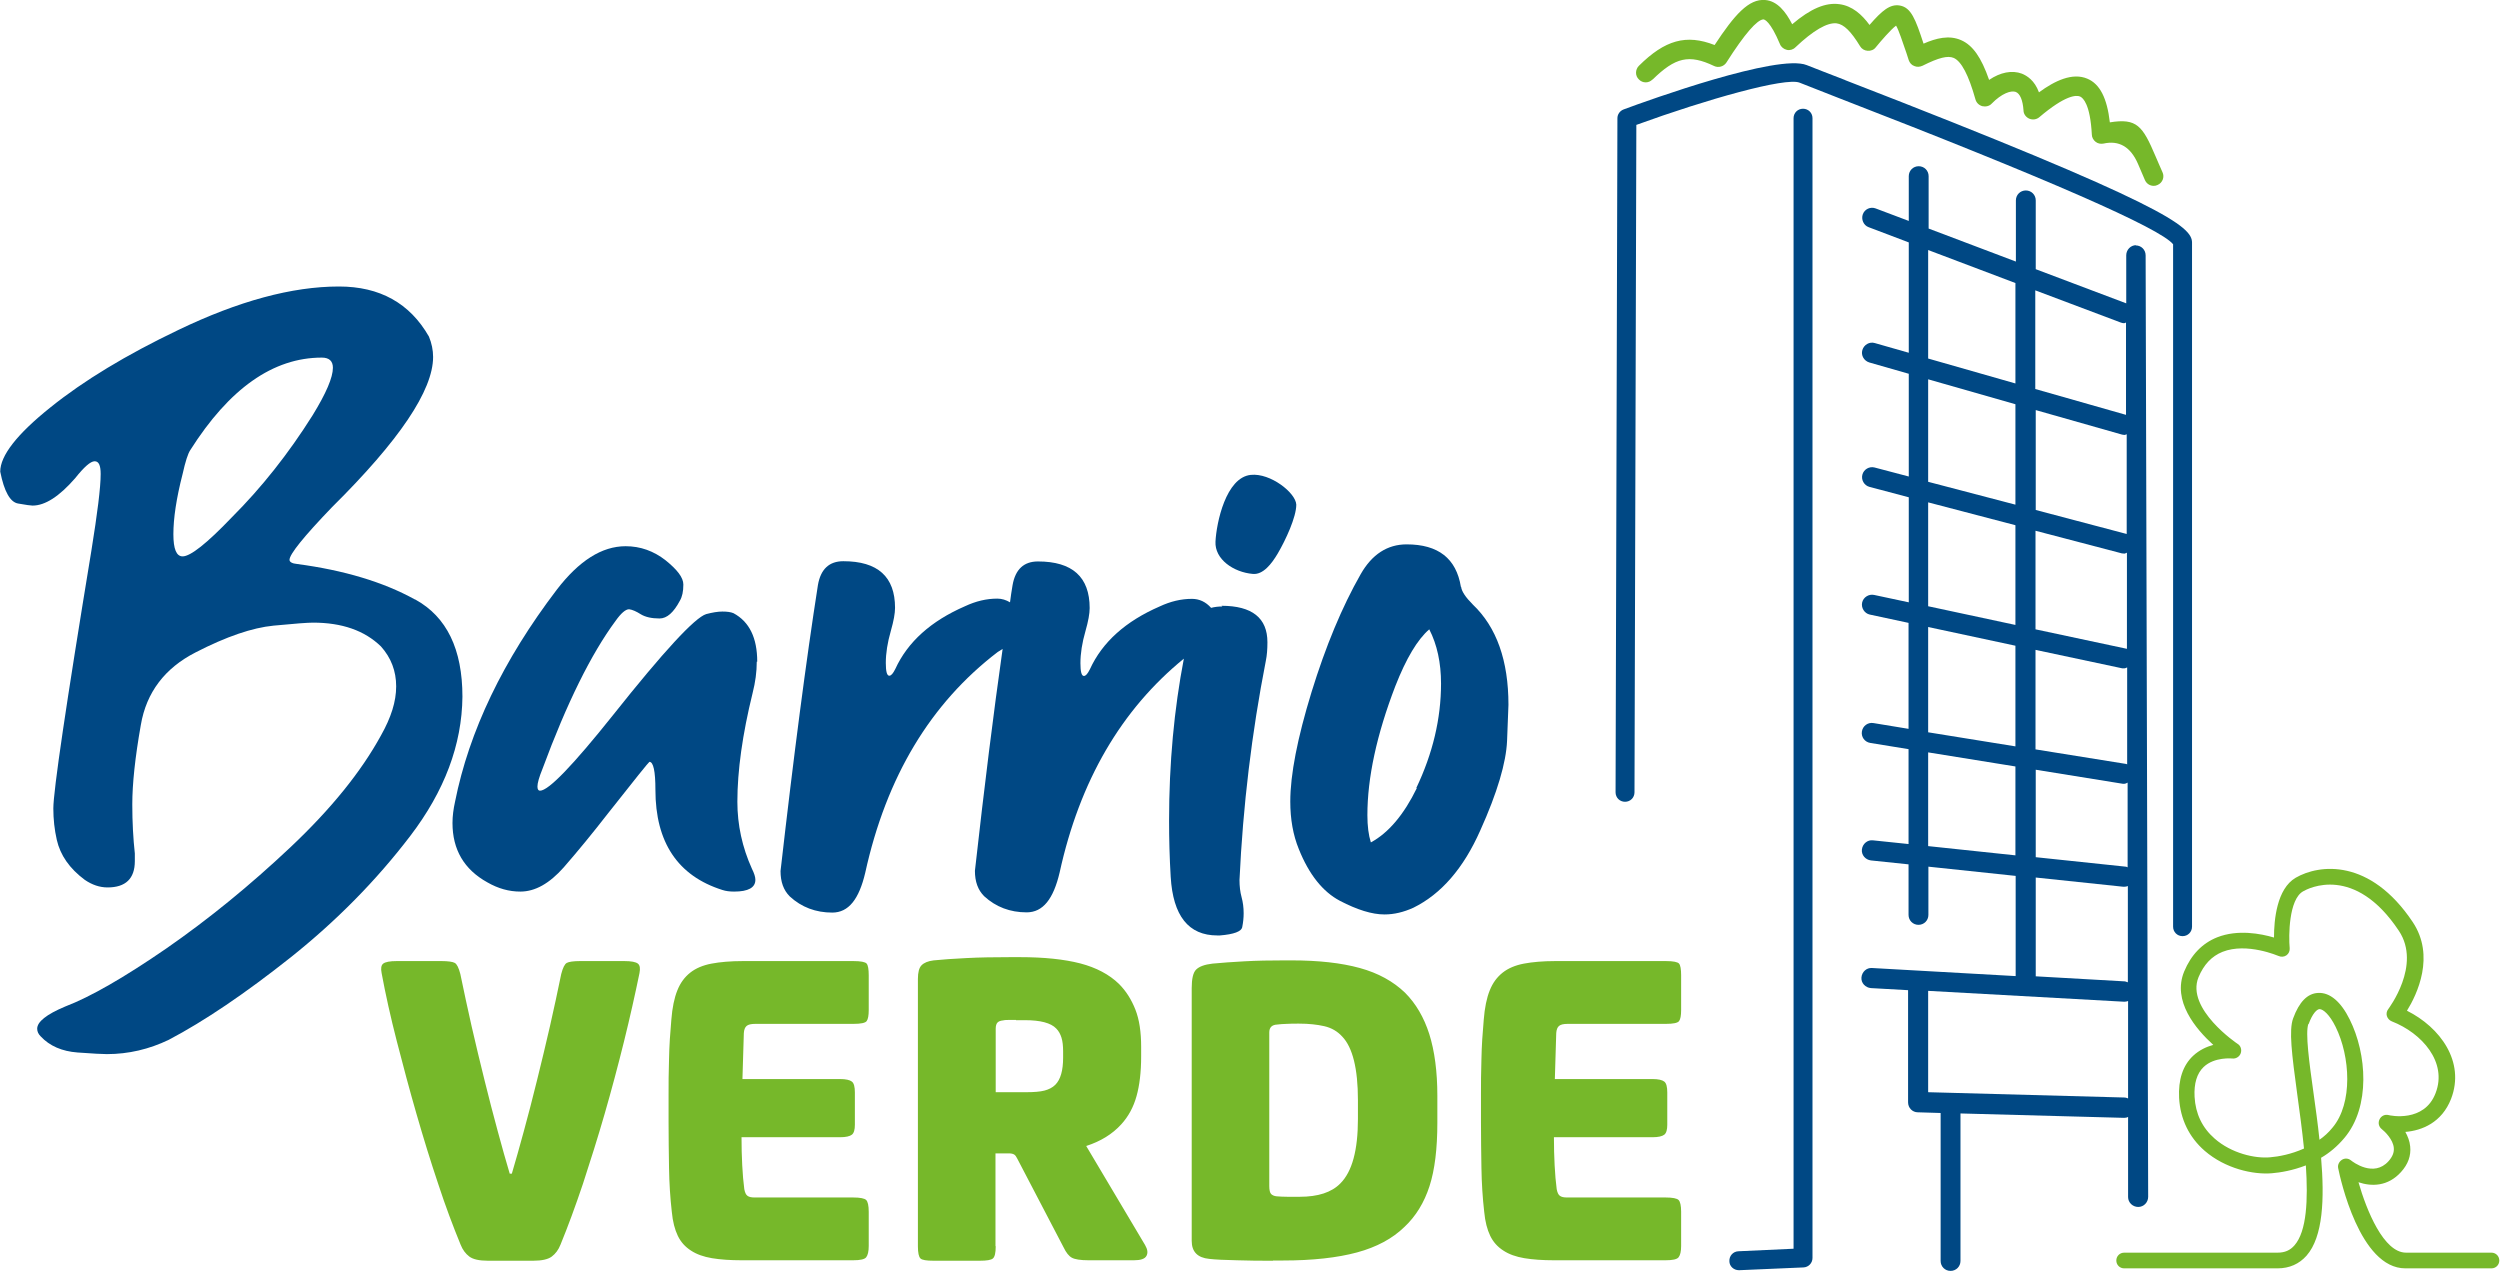
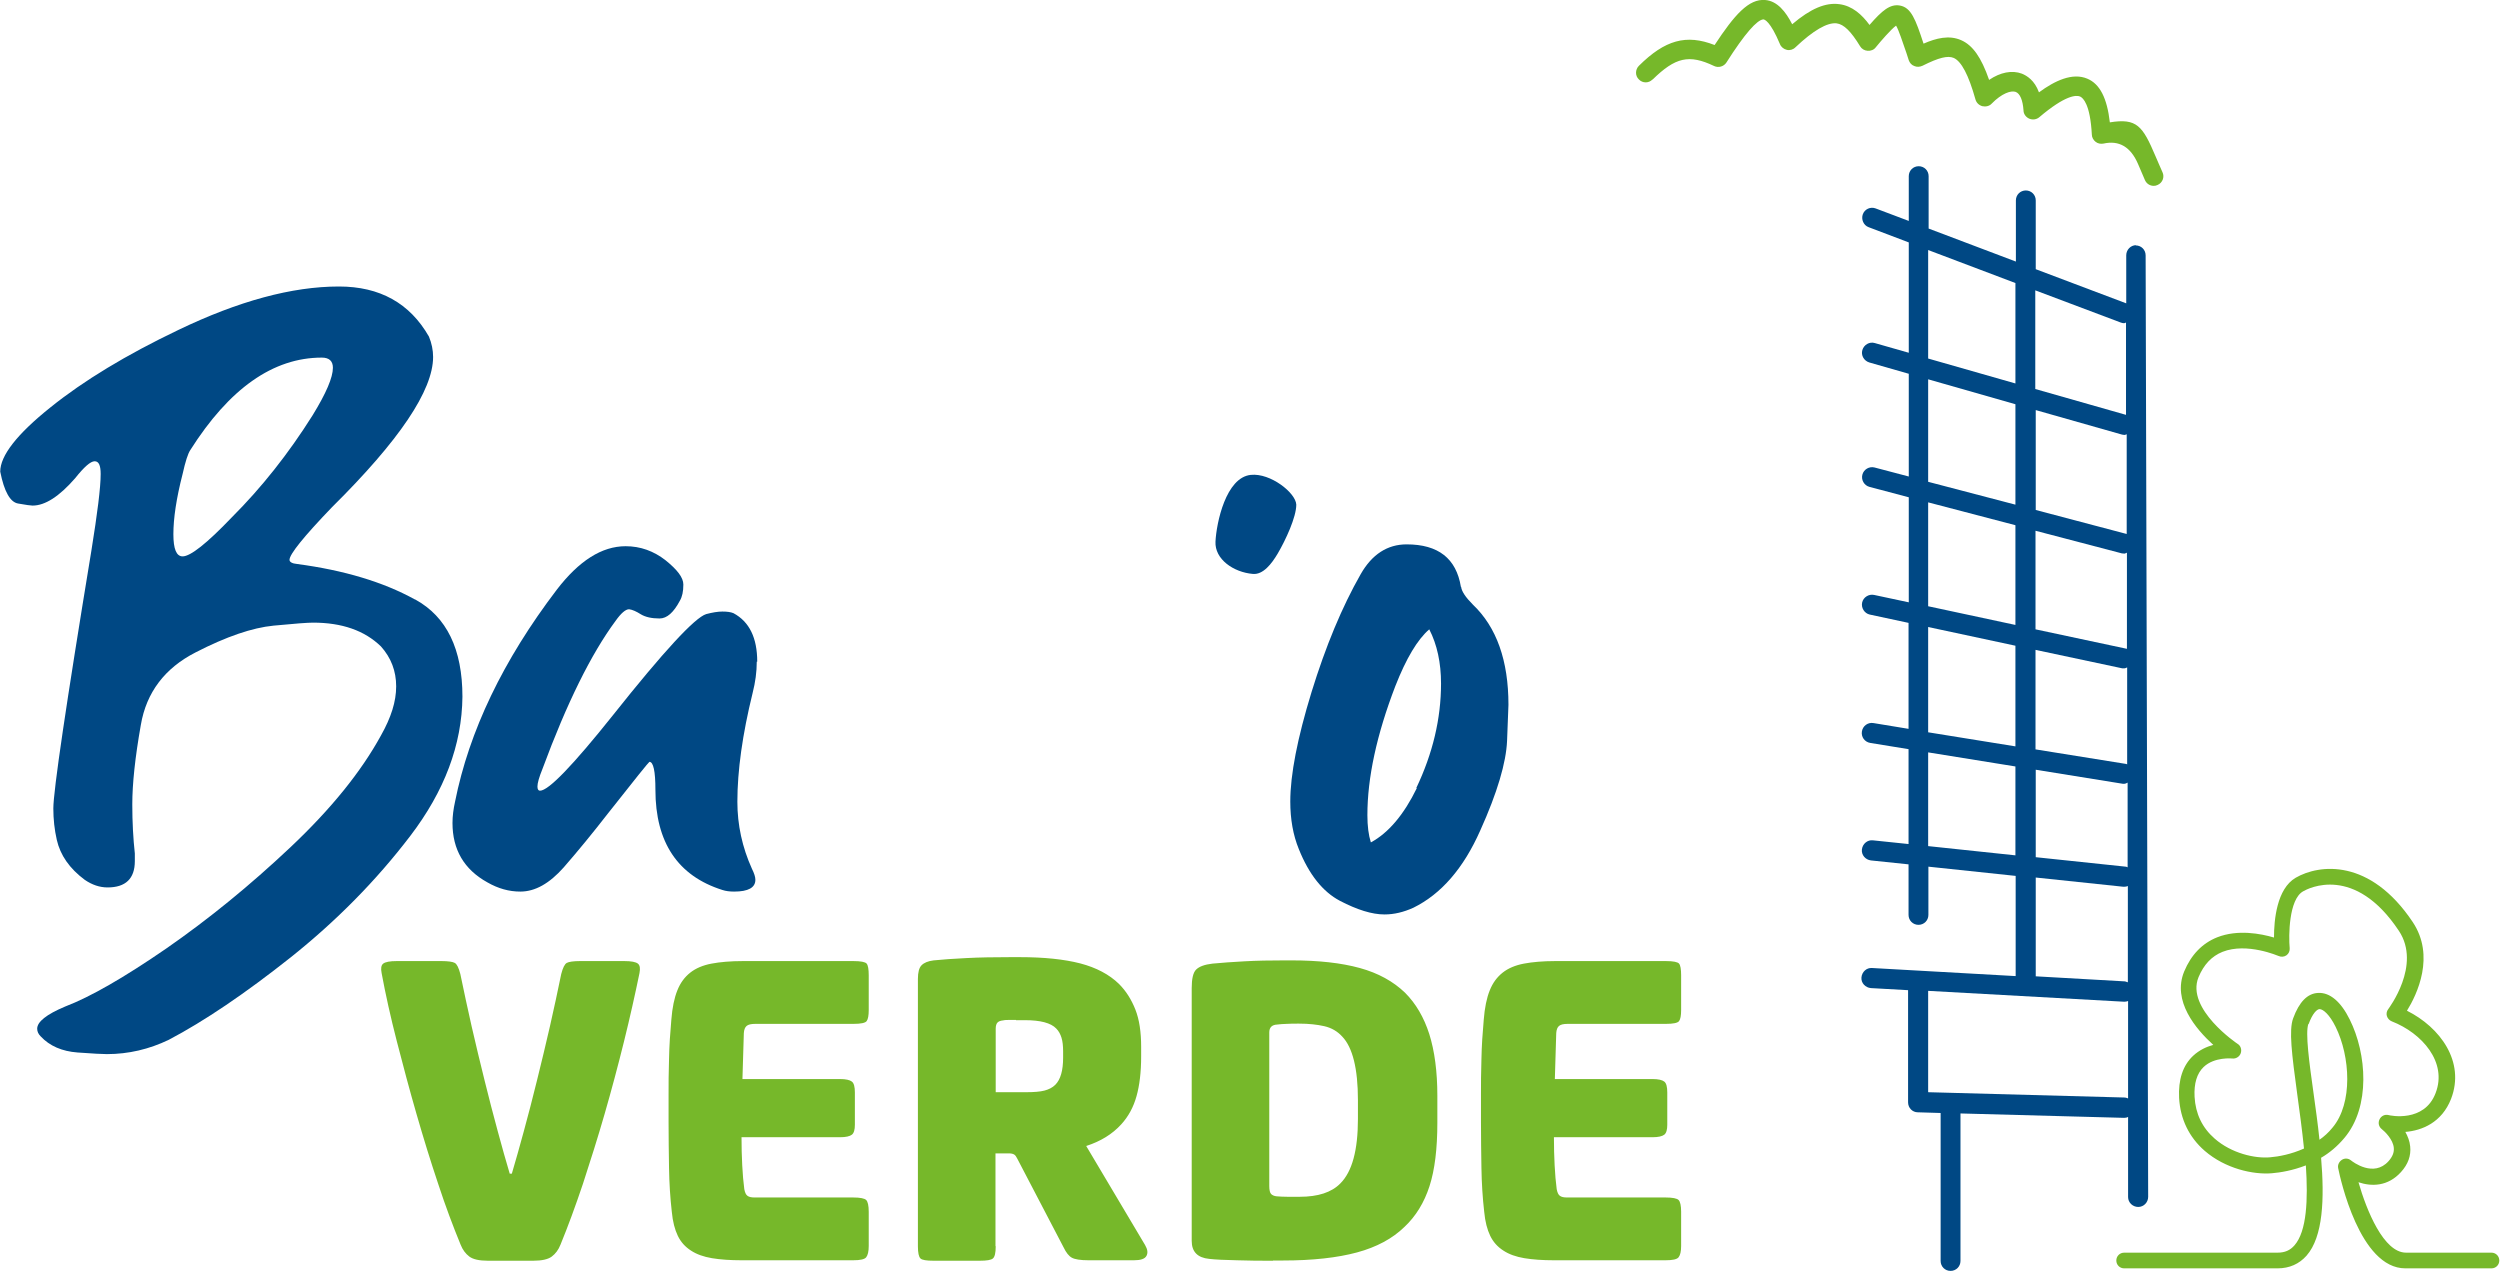
<svg xmlns="http://www.w3.org/2000/svg" id="Capa_2" data-name="Capa 2" viewBox="0 0 108.29 55.04">
  <defs>
    <style>      .cls-1 {        fill: #004884;      }      .cls-2 {        fill: #76b82a;      }    </style>
  </defs>
  <g id="Capa_1-2" data-name="Capa 1">
    <g>
      <g>
        <path class="cls-1" d="M17.96,25.96c-1.36-.75-3.06-1.26-5.09-1.53-.22-.02-.33-.09-.33-.18,0-.24.61-1,1.84-2.28,2.92-2.89,4.38-5.06,4.38-6.51,0-.29-.06-.59-.18-.88-.83-1.45-2.13-2.17-3.9-2.17-2.03,0-4.35.63-6.95,1.88-2.26,1.08-4.11,2.2-5.55,3.36-1.45,1.16-2.17,2.09-2.17,2.78.17.86.43,1.32.77,1.38.34.06.55.09.63.09.54,0,1.15-.39,1.84-1.18.39-.49.67-.74.85-.74s.26.18.26.55c0,.59-.14,1.69-.4,3.31-1.1,6.69-1.65,10.42-1.65,11.18,0,.47.05.92.15,1.36.15.66.55,1.24,1.21,1.73.32.22.65.33.99.33.78,0,1.18-.38,1.18-1.14v-.33c-.07-.64-.11-1.35-.11-2.13,0-.88.12-2.03.37-3.44.24-1.41,1.04-2.46,2.37-3.14,1.34-.69,2.46-1.07,3.38-1.16.92-.09,1.49-.13,1.71-.13,1.25,0,2.23.34,2.94,1.03.44.49.66,1.07.66,1.73s-.22,1.35-.66,2.13c-.86,1.57-2.16,3.18-3.92,4.84-1.75,1.65-3.54,3.11-5.37,4.38-1.83,1.26-3.29,2.1-4.39,2.52-.81.34-1.21.66-1.21.96,0,.12.05.23.15.33.39.42.93.65,1.6.7.67.05,1.1.07,1.27.07.93,0,1.83-.21,2.68-.62,1.54-.81,3.3-2,5.28-3.57,1.97-1.57,3.7-3.32,5.18-5.26,1.48-1.94,2.24-3.95,2.26-6.03,0-2.06-.68-3.46-2.04-4.21ZM10.04,22.41c-1.08,1.13-1.79,1.69-2.13,1.69-.27,0-.4-.32-.4-.96,0-.69.13-1.56.4-2.61.12-.54.23-.88.33-1.03,1.69-2.67,3.59-4.01,5.7-4.01.32,0,.48.15.48.44,0,.42-.29,1.1-.88,2.06-1.05,1.67-2.22,3.14-3.49,4.41Z" />
        <path class="cls-1" d="M32.8,28.66c0-1.03-.34-1.73-1.03-2.1-.12-.05-.28-.07-.48-.07s-.43.04-.7.11c-.49.15-1.84,1.61-4.04,4.38-1.74,2.18-2.79,3.27-3.16,3.27-.07,0-.11-.06-.11-.18,0-.15.07-.4.22-.77,1.05-2.84,2.11-4.98,3.16-6.4.24-.34.44-.51.59-.51.15.02.32.1.51.22.2.12.47.18.81.18.32,0,.61-.26.88-.77.1-.17.15-.4.15-.7s-.26-.64-.77-1.05c-.51-.4-1.09-.61-1.73-.61-1.03,0-2.02.63-2.98,1.88-2.33,3.06-3.8,6.13-4.41,9.19-.07.32-.11.62-.11.92,0,1.15.5,2.01,1.51,2.57.47.27.94.4,1.43.4.64,0,1.26-.35,1.88-1.05.61-.7,1.25-1.48,1.91-2.33,1.18-1.5,1.78-2.24,1.8-2.24.17,0,.26.4.26,1.21,0,2.28.97,3.73,2.9,4.34.15.05.32.07.51.07.61,0,.92-.17.92-.51,0-.12-.05-.28-.15-.48-.42-.93-.63-1.9-.63-2.9,0-1.35.22-2.92.66-4.71.12-.47.18-.92.18-1.36Z" />
        <path class="cls-1" d="M54.18,20.57c-1.08.11-1.49,2.08-1.53,2.89-.04.76.78,1.33,1.62,1.4.44.04.81-.43,1.08-.89.34-.58.8-1.57.8-2.11-.02-.51-1.12-1.38-1.97-1.29Z" />
-         <path class="cls-1" d="M52.95,26.27c-.18,0-.34.02-.49.06-.23-.26-.51-.39-.83-.39-.47,0-.93.11-1.4.33-1.47.64-2.48,1.54-3.02,2.72-.1.2-.18.29-.26.29-.1,0-.15-.18-.15-.55,0-.42.07-.88.22-1.4.12-.42.18-.75.18-.99,0-1.35-.75-2.02-2.24-2.02-.61,0-.98.34-1.1,1.03-.04.24-.08.49-.11.74-.17-.1-.35-.16-.55-.16-.47,0-.93.11-1.4.33-1.47.64-2.48,1.54-3.02,2.72-.1.2-.18.29-.26.29-.1,0-.15-.18-.15-.55,0-.42.07-.88.22-1.4.12-.42.18-.75.18-.99,0-1.35-.75-2.02-2.24-2.02-.61,0-.98.34-1.1,1.03-.51,3.26-1.05,7.39-1.62,12.39,0,.47.13.83.4,1.1.51.47,1.13.7,1.84.7s1.16-.58,1.43-1.73c.91-4.14,2.82-7.33,5.74-9.56.06-.04.14-.08.21-.13-.39,2.74-.79,5.94-1.2,9.61,0,.47.13.83.4,1.1.51.47,1.13.7,1.84.7s1.16-.58,1.43-1.73c.87-3.97,2.67-7.05,5.38-9.26-.42,2.19-.64,4.52-.64,7.02,0,.78.02,1.59.07,2.43.1,1.69.77,2.54,2.02,2.54h.11c.61-.05.94-.17.97-.37.04-.2.06-.39.06-.59,0-.25-.03-.48-.09-.7-.06-.22-.09-.47-.09-.74.15-3.21.53-6.37,1.14-9.49.05-.24.07-.51.07-.81,0-1.05-.66-1.58-1.99-1.58Z" />
        <path class="cls-1" d="M63.28,25.42c-.2-1.23-.98-1.84-2.35-1.84-.83,0-1.5.43-1.99,1.29-.81,1.42-1.52,3.13-2.13,5.11-.61,1.99-.92,3.57-.92,4.74,0,.76.12,1.45.37,2.06.44,1.1,1.04,1.85,1.78,2.24.75.39,1.39.59,1.93.59.42,0,.83-.1,1.25-.29,1.2-.59,2.17-1.7,2.9-3.35.74-1.64,1.12-2.94,1.16-3.88.04-.94.06-1.46.06-1.56,0-1.91-.51-3.36-1.54-4.34-.32-.32-.49-.58-.51-.77ZM61.37,34.14c-.56,1.15-1.23,1.94-1.99,2.35-.1-.32-.15-.71-.15-1.18,0-1.62.4-3.48,1.21-5.59.47-1.2.96-2.02,1.47-2.46.34.66.51,1.45.51,2.35,0,1.52-.36,3.03-1.07,4.52Z" />
-         <path class="cls-1" d="M79.93,3.47c-.77-.3-1.35-.52-1.67-.65-1.24-.5-6.83,1.51-7.93,1.92-.16.06-.27.21-.27.38l-.08,29.2c0,.23.18.41.41.41h0c.23,0,.41-.18.41-.41l.08-28.91c3.05-1.11,6.46-2.07,7.07-1.83.32.13.91.36,1.68.66,9.07,3.51,13.95,5.65,14.5,6.34v29.56c0,.23.18.41.41.41s.41-.18.41-.41V10.51c0-.69-1.11-1.65-15.03-7.04Z" />
-         <path class="cls-1" d="M78.1,4.71c-.23,0-.41.18-.41.41v48.97l-2.39.11c-.23.01-.4.2-.39.43,0,.22.19.39.41.39h.02l2.78-.12c.22-.01.39-.19.39-.41V5.12c0-.23-.18-.41-.41-.41Z" />
        <path class="cls-1" d="M92.53,10.62h0c-.24,0-.43.2-.43.44v2.08s-3.92-1.48-3.92-1.48v-2.98c0-.24-.19-.43-.43-.43s-.43.19-.43.43v2.65l-3.78-1.43v-2.27c0-.24-.19-.43-.43-.43s-.43.19-.43.43v1.94l-1.43-.54c-.23-.09-.48.03-.56.25s.03.48.25.56l1.74.66v4.78l-1.47-.42c-.23-.07-.47.07-.54.3-.07.23.07.47.3.54l1.71.49v4.45l-1.48-.39c-.23-.06-.47.08-.53.31-.06.23.08.47.31.53l1.7.45v4.55l-1.5-.32c-.23-.05-.47.1-.52.33-.05.23.1.47.33.52l1.68.36v4.59l-1.52-.25c-.24-.04-.46.12-.5.36-.04.24.12.46.36.5l1.66.27v4.11l-1.54-.16c-.24-.03-.45.15-.48.39-.03.24.15.45.39.48l1.63.17v2.19c0,.24.19.43.43.43s.43-.19.43-.43v-2.09l3.78.4v4.34l-6.22-.35c-.24-.02-.44.17-.46.41s.17.44.41.46l1.61.09v4.86c0,.24.19.43.42.43l.99.03v6.41c0,.24.19.43.43.43s.43-.19.43-.43v-6.39l7.08.19h.01c.06,0,.12-.01.17-.04v3.47c0,.24.2.43.44.43h0c.24,0,.43-.2.43-.44l-.11-40.78c0-.24-.19-.43-.43-.43ZM88.17,12.58l3.69,1.39c.05.02.1.03.15.03.03,0,.05-.02.08-.03v4s-3.93-1.12-3.93-1.12v-4.27ZM88.17,17.76l3.73,1.06s.08.02.12.02c.04,0,.06-.02.1-.03v4.32s-3.94-1.04-3.94-1.04v-4.33ZM88.17,22.99l3.74.98s.07.01.11.01c.04,0,.07-.03.11-.04v4.17s0-.01-.02-.01l-3.94-.84v-4.28ZM88.17,28.15l3.76.8s.06,0,.09,0c.05,0,.08-.03.12-.04v4.2s-.03-.02-.05-.02l-3.92-.63v-4.31ZM88.17,33.34l3.78.61s.05,0,.07,0c.05,0,.09-.03.14-.05v3.67s-.05-.03-.09-.03l-3.89-.41v-3.8ZM88.17,38.01l3.8.4s.03,0,.05,0c.05,0,.1-.01.15-.03v4.17s-.08-.03-.12-.04l-3.87-.22v-4.29ZM83.52,10.83l3.78,1.43v4.35l-3.78-1.08v-4.7ZM83.52,16.43l3.78,1.08v4.35l-3.78-.99v-4.43ZM83.52,21.76l3.78.99v4.32l-3.78-.81v-4.51ZM83.52,27.16l3.78.81v4.36l-3.78-.61v-4.55ZM83.52,36.65v-4.06l3.78.61v3.85l-3.78-.4ZM92.03,47.54l-8.51-.23v-4.39l8.48.47s.02,0,.02,0c.06,0,.11-.01.16-.03v4.22s-.09-.04-.15-.04Z" />
      </g>
      <path class="cls-2" d="M22.17,50.84c.16-.53.33-1.15.52-1.84.19-.69.38-1.43.57-2.2.19-.77.38-1.55.56-2.34.18-.79.34-1.54.49-2.27.07-.27.15-.43.24-.48.09-.05.29-.08.58-.08h1.91c.31,0,.5.04.59.11.09.07.11.21.07.41-.19.92-.41,1.91-.67,2.96-.26,1.05-.54,2.1-.84,3.14-.3,1.04-.62,2.05-.94,3.03-.33.98-.65,1.85-.97,2.63-.09.23-.22.4-.38.52-.16.12-.43.18-.8.18h-1.97c-.37,0-.64-.06-.8-.18-.16-.12-.29-.29-.38-.52-.32-.78-.65-1.65-.97-2.63-.33-.98-.64-1.99-.94-3.03s-.58-2.09-.85-3.14c-.27-1.05-.49-2.04-.66-2.96-.04-.2-.02-.34.07-.41.09-.07.28-.11.59-.11h1.93c.29,0,.49.03.58.08.09.05.17.21.24.48.15.72.31,1.48.49,2.27.18.79.37,1.57.56,2.34.19.77.38,1.5.57,2.2.19.7.36,1.31.52,1.84h.1ZM32.12,49.27c0,.41.01.82.03,1.2.02.39.05.74.09,1.04.03.15.07.24.14.29.07.05.17.07.3.07h4.27c.31,0,.5.04.57.11.07.07.11.24.11.51v1.48c0,.24-.04.4-.11.49-.07.09-.26.13-.57.13h-4.83c-.49,0-.92-.03-1.28-.09s-.67-.17-.91-.33c-.25-.16-.44-.37-.57-.64-.13-.27-.22-.61-.26-1.04-.07-.61-.11-1.25-.12-1.9-.01-.65-.02-1.31-.02-1.98v-1.22c0-.43,0-.93.02-1.51.01-.58.05-1.15.1-1.71.04-.52.13-.95.26-1.27.13-.33.32-.58.56-.77.24-.19.55-.32.92-.39.37-.07.83-.11,1.36-.11h4.79c.32,0,.51.04.57.11.06.07.09.24.09.51v1.5c0,.24-.03.4-.09.48-.06.08-.25.12-.57.12h-4.25c-.19,0-.31.03-.38.09-.07.06-.11.16-.12.31l-.06,1.99h4.23c.25,0,.42.04.51.11.09.07.13.23.13.47v1.4c0,.21-.04.36-.13.43-.09.07-.26.11-.51.11h-4.27ZM43.13,53.99c0,.28-.04.45-.12.52-.08.07-.27.1-.58.1h-1.99c-.31,0-.5-.03-.57-.1-.07-.07-.11-.24-.11-.52v-11.59c0-.28.05-.48.16-.59.11-.11.28-.18.52-.21.37-.04.85-.07,1.42-.1.57-.03,1.21-.04,1.9-.04h.42c1.04,0,1.91.09,2.61.27.69.18,1.26.48,1.68.89.31.31.54.68.71,1.11.17.43.25.97.25,1.61v.42c0,.68-.07,1.26-.2,1.72-.13.47-.35.88-.66,1.22-.39.43-.9.74-1.52.94l2.55,4.29c.11.19.13.34.06.47-.07.13-.25.19-.54.19h-1.97c-.35,0-.59-.04-.72-.11-.13-.07-.25-.22-.36-.45l-2.01-3.85c-.04-.08-.08-.14-.13-.17-.05-.03-.12-.05-.23-.05h-.58v4.01ZM44.01,44.18h-.3c-.09,0-.18,0-.26.02-.11.01-.19.04-.24.09-.05.05-.08.14-.08.27v2.75h1.3c.35,0,.62-.02.81-.07.19-.05.35-.13.47-.25.23-.23.34-.62.34-1.18v-.26c0-.24-.02-.44-.07-.6s-.12-.29-.23-.4c-.23-.24-.68-.36-1.36-.36h-.38ZM55.14,54.61c-.51,0-1.03,0-1.56-.02-.53-.01-.94-.03-1.2-.06-.51-.05-.76-.31-.76-.78v-10.95c0-.4.06-.67.19-.8.13-.13.36-.22.71-.26.4-.04.87-.07,1.39-.1.53-.03,1.11-.04,1.75-.04h.28c1.18,0,2.16.11,2.96.33.8.22,1.45.58,1.96,1.07.47.47.82,1.07,1.05,1.79.23.73.35,1.62.35,2.68v1.16c0,1.12-.11,2.04-.34,2.75-.23.71-.59,1.3-1.08,1.76-.52.51-1.21.88-2.06,1.11-.85.23-1.92.35-3.22.35h-.42ZM55.32,44.38c-.23.01-.34.13-.34.34v6.66c0,.17.03.29.08.34.05.05.13.09.24.1.13.01.29.02.47.02h.53c.79,0,1.38-.19,1.76-.58.51-.51.76-1.44.76-2.79v-.82c0-1.36-.23-2.28-.68-2.75-.21-.23-.47-.38-.78-.45-.31-.07-.67-.11-1.08-.11h-.1c-.12,0-.27,0-.44.01-.17,0-.31.02-.42.03ZM67.31,49.27c0,.41.01.82.03,1.2.02.39.05.74.09,1.04.03.15.07.24.14.29.07.05.17.07.3.07h4.27c.31,0,.5.04.57.11.07.07.11.24.11.51v1.48c0,.24-.04.4-.11.49-.07.09-.26.13-.57.13h-4.83c-.49,0-.92-.03-1.28-.09-.36-.06-.67-.17-.91-.33-.25-.16-.44-.37-.57-.64-.13-.27-.22-.61-.26-1.04-.07-.61-.11-1.25-.12-1.9-.01-.65-.02-1.31-.02-1.98v-1.22c0-.43,0-.93.02-1.51.01-.58.05-1.15.1-1.71.04-.52.13-.95.26-1.27.13-.33.32-.58.56-.77.24-.19.55-.32.92-.39.37-.07.83-.11,1.36-.11h4.79c.32,0,.51.04.57.11.06.07.09.24.09.51v1.5c0,.24-.03.4-.09.48-.06.08-.25.12-.57.12h-4.25c-.19,0-.31.03-.38.09-.07.06-.11.16-.12.31l-.06,1.99h4.23c.25,0,.42.04.51.11.09.07.13.23.13.47v1.4c0,.21-.04.36-.13.43-.09.07-.26.11-.51.11h-4.27ZM71.58,3.45c.99-.97,1.58-1.11,2.67-.59.19.09.42.02.53-.15.8-1.26,1.33-1.85,1.6-1.87.05,0,.3.07.72,1.07.05.13.17.22.3.25.13.03.27-.01.37-.11.78-.74,1.38-1.08,1.78-1.04.32.04.63.35,1.02.99.07.12.19.19.33.2.13.01.27-.04.35-.15.22-.27.66-.78.88-.94.12.2.28.7.45,1.19l.1.31c.04.11.12.21.24.25.11.05.24.04.35-.01.72-.36,1.1-.45,1.36-.34.33.15.64.73.94,1.8.04.14.15.25.3.29.14.03.3,0,.4-.11.44-.45.84-.58,1.04-.51.19.07.31.36.34.8,0,.16.11.3.25.36.14.06.31.04.43-.06,1.13-.96,1.6-.97,1.77-.9.13.06.44.33.51,1.65,0,.12.07.24.16.31.1.08.22.1.34.08q1.02-.23,1.5.88c.09.2.19.44.3.7.07.16.22.25.38.25.06,0,.11-.01.17-.04.21-.09.31-.34.21-.55-.12-.26-.21-.49-.3-.69-.56-1.32-.81-1.66-1.98-1.47-.12-1.05-.43-1.66-.97-1.89-.65-.28-1.42.09-2.1.59-.19-.52-.52-.72-.74-.81-.43-.16-.93-.06-1.42.27-.34-.98-.71-1.5-1.21-1.72-.52-.23-1.08-.09-1.63.15-.35-1.07-.54-1.56-1.02-1.65-.43-.08-.78.22-1.32.84-.33-.45-.75-.83-1.31-.9-.59-.08-1.24.19-2.04.87-.28-.55-.65-1.01-1.17-1.05-.71-.06-1.33.64-2.19,1.95-1.23-.48-2.15-.22-3.28.9-.16.16-.17.43,0,.59.16.17.43.17.59,0ZM107.95,54.26h-3.73c-.97,0-1.71-1.83-2.06-3.05.56.19,1.27.19,1.84-.44.31-.34.44-.71.4-1.11-.02-.23-.11-.45-.21-.63.73-.06,1.58-.41,1.98-1.43.62-1.61-.47-3.1-1.91-3.82.44-.71,1.23-2.37.25-3.84-1.85-2.77-4.05-2.51-5.07-1.92-.82.48-.94,1.83-.94,2.59-.58-.17-1.57-.36-2.46-.01-.65.26-1.13.76-1.43,1.48-.53,1.28.51,2.5,1.26,3.18-.29.08-.6.22-.87.47-.45.42-.65,1.04-.61,1.83.05.91.43,1.7,1.11,2.29.89.77,2.1,1.04,2.91.97.37-.03.9-.12,1.47-.34.1,1.49.04,2.85-.49,3.46-.19.22-.42.32-.74.32h-6.64c-.19,0-.34.15-.34.34s.15.34.34.34h6.64c.52,0,.94-.19,1.26-.55.72-.82.78-2.47.63-4.24.36-.21.7-.49,1.01-.86,1.14-1.35.97-3.65.23-5.13-.38-.77-.86-1.18-1.37-1.15-.46.02-.82.39-1.08,1.1-.19.51-.06,1.54.18,3.31.1.73.21,1.53.29,2.33-.56.25-1.1.35-1.47.38-.65.06-1.67-.17-2.4-.81-.54-.47-.83-1.08-.87-1.81-.03-.58.1-1.01.39-1.29.47-.45,1.24-.37,1.25-.37.15.02.31-.08.36-.23.05-.15,0-.32-.13-.4-.02-.01-2.26-1.52-1.7-2.89.23-.55.57-.91,1.04-1.1,1.06-.42,2.42.18,2.43.18.11.05.24.04.34-.03.1-.07.15-.19.14-.31-.05-.53-.04-2.11.58-2.46.22-.13,2.23-1.18,4.15,1.71.99,1.49-.45,3.37-.46,3.39-.07.09-.09.2-.06.3.03.1.11.19.21.23,1.31.51,2.42,1.77,1.9,3.11-.49,1.29-1.98.97-2.04.95-.16-.04-.32.04-.39.19-.07.15-.03.32.1.42.13.1.49.45.52.81.02.2-.06.39-.23.58-.64.71-1.53.04-1.63-.04-.11-.09-.27-.1-.39-.02-.12.08-.19.22-.16.36.09.44.93,4.34,2.91,4.34h3.73c.19,0,.34-.15.34-.34s-.15-.34-.34-.34ZM100,44.36c.17-.47.36-.64.47-.65h0c.16,0,.44.24.7.77.63,1.27.76,3.31-.14,4.37-.17.21-.36.38-.56.52-.07-.69-.17-1.39-.26-2.04-.18-1.28-.36-2.6-.22-2.98Z" />
    </g>
  </g>
</svg>